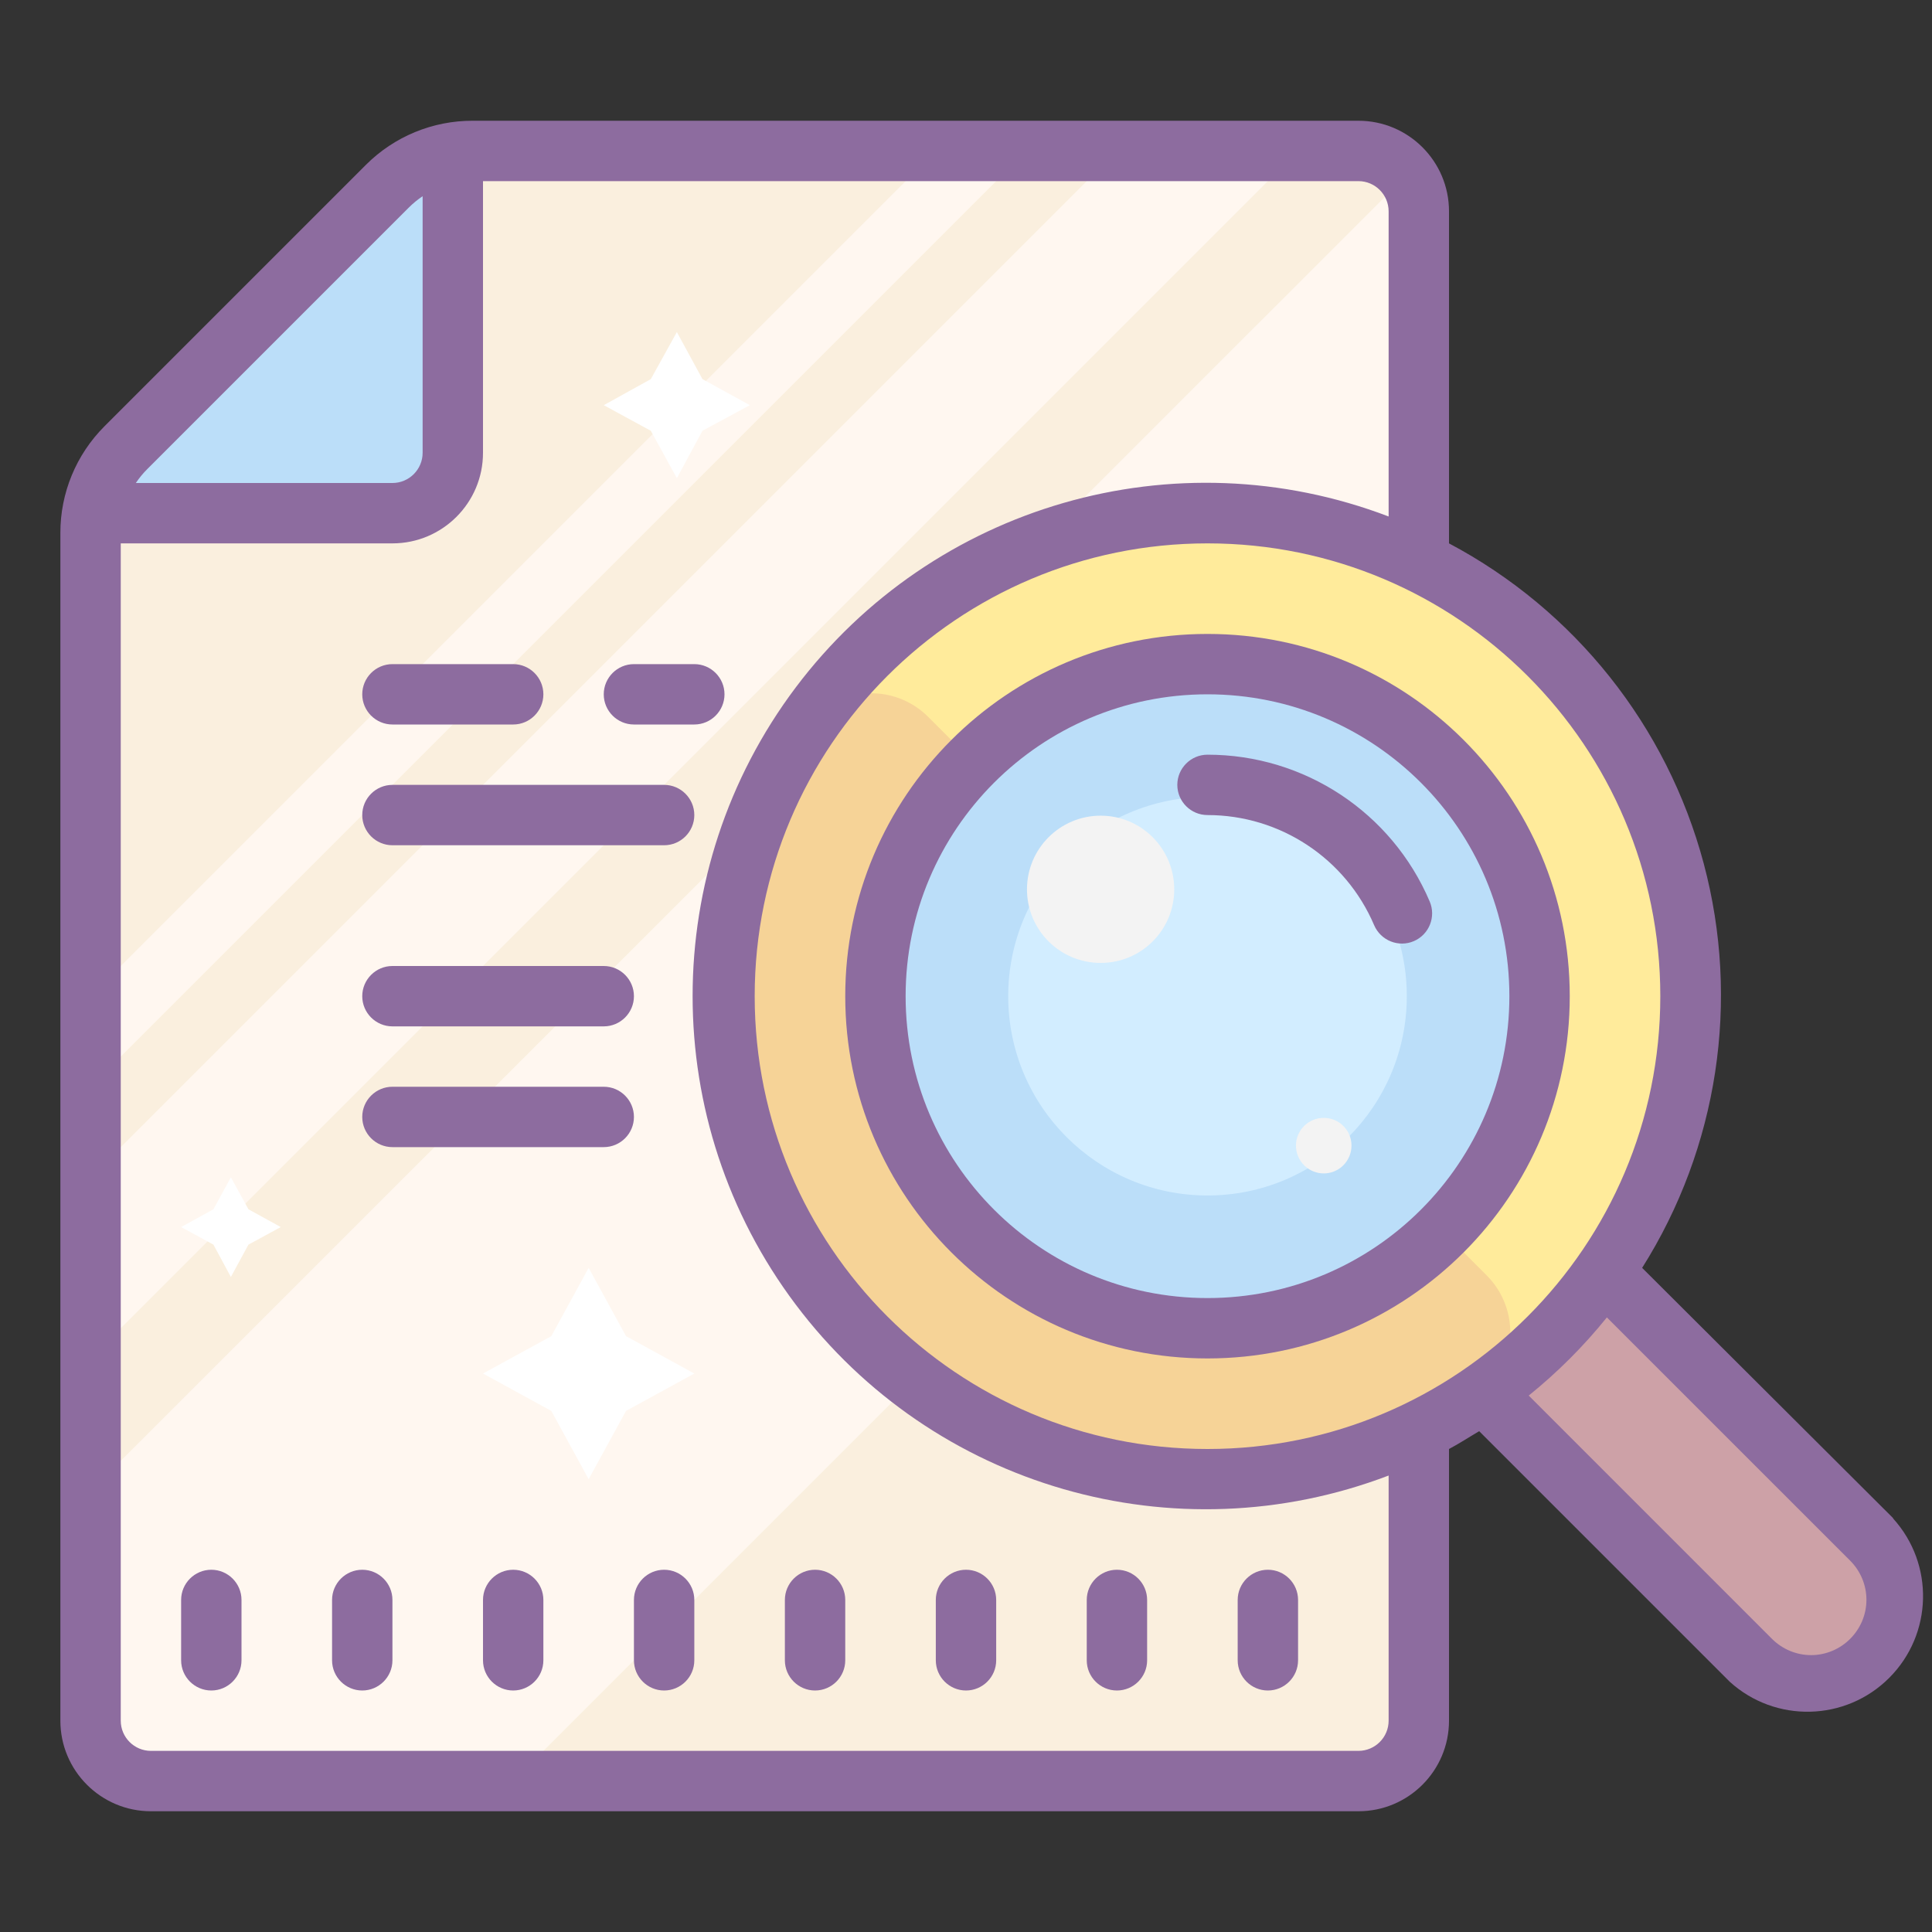
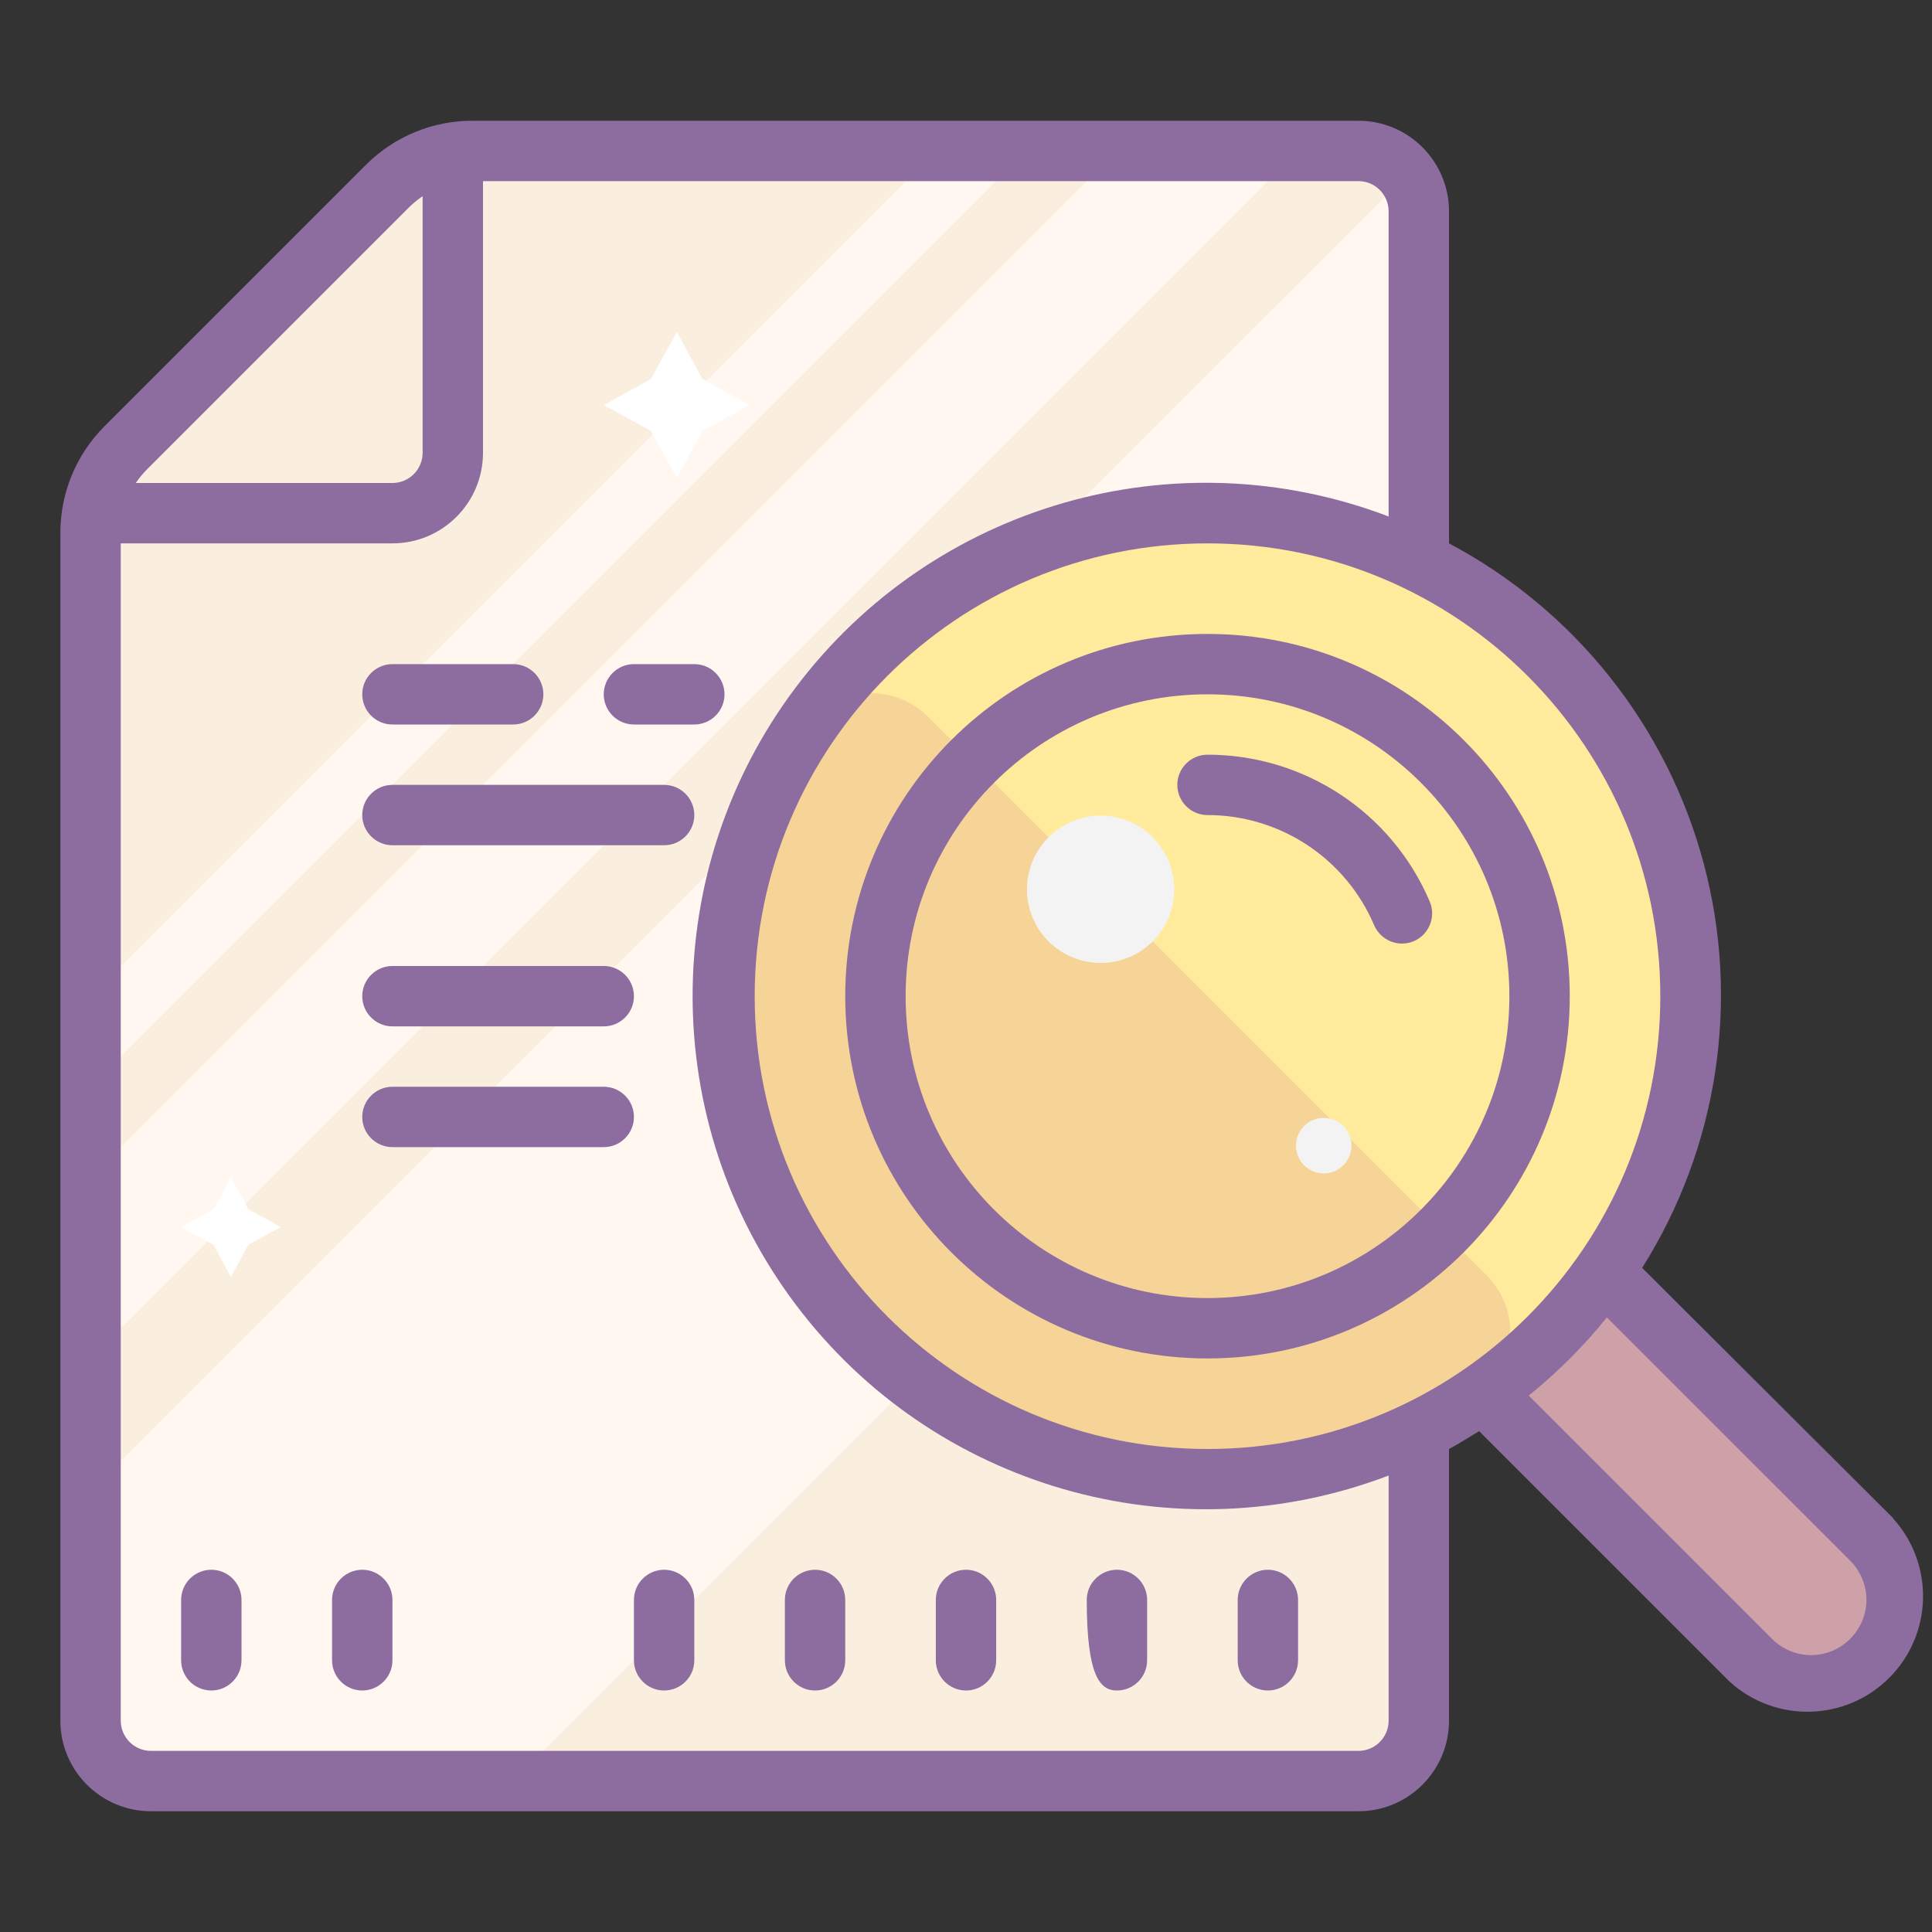
<svg xmlns="http://www.w3.org/2000/svg" viewBox="0 0 64 64" version="1.1" width="64" height="64" style="fill: rgb(0, 0, 0);">
  <rect x="0" y="0" width="64" height="64" fill="#333333" stroke="none" />
  <g id="surface1">
    <path style=" fill:#FAEFDE;" d="M 15.238 4.941 L 44 4.941 C 45.656 4.941 47 6.281 47 7.941 L 47 55.941 C 47 57.598 45.656 58.941 44 58.941 L 6 58.941 C 4.344 58.941 3 57.598 3 55.941 L 3 17.18 C 3 16.383 3.316 15.621 3.879 15.059 L 13.121 5.82 C 13.684 5.258 14.445 4.941 15.238 4.941 Z " />
    <path style=" fill:#FFF7F0;" d="M 3 59 L 2.852 49.539 L 46.34 6.059 L 47 29 L 17 59 Z " />
    <path style=" fill:#FFF7F0;" d="M 2.852 39.148 L 37.059 4.941 L 42.809 5.191 L 3 45 Z " />
    <path style=" fill:#FFF7F0;" d="M 2.852 33.148 L 31 5 L 34 5 L 2.852 36.148 Z " />
-     <path style=" fill:#FFFFFF;" d="M 19.5 42 L 20.738 44.262 L 23 45.5 L 20.738 46.738 L 19.5 49 L 18.262 46.738 L 16 45.5 L 18.262 44.262 Z " />
    <path style=" fill:#FFFFFF;" d="M 22.422 11 L 23.27 12.559 L 24.84 13.422 L 23.27 14.27 L 22.422 15.84 L 21.559 14.27 L 20 13.422 L 21.559 12.559 Z " />
    <path style=" fill:#FFFFFF;" d="M 7.648 39 L 8.23 40.059 L 9.301 40.648 L 8.23 41.23 L 7.648 42.301 L 7.07 41.23 L 6 40.648 L 7.07 40.059 Z " />
-     <path style=" fill:#BBDEF9;" d="M 15 5 L 15 17 L 3 17 Z " />
    <path style=" fill:#FFEB9B;" d="M 56 33 C 56 41.836 48.836 49 40 49 C 31.164 49 24 41.836 24 33 C 24 24.164 31.164 17 40 17 C 48.836 17 56 24.164 56 33 Z " />
    <path style=" fill:#F6D397;" d="M 49.238 42.238 L 30.762 23.762 C 30.203 23.195 29.426 22.906 28.637 22.977 C 27.844 23.047 27.129 23.465 26.68 24.121 C 22.434 30.469 23.27 38.93 28.668 44.328 C 34.07 49.727 42.535 50.559 48.879 46.309 C 49.531 45.863 49.949 45.148 50.02 44.359 C 50.09 43.574 49.801 42.797 49.238 42.238 Z " />
-     <path style=" fill:#BBDEF9;" d="M 51 33 C 51 39.074 46.074 44 40 44 C 33.926 44 29 39.074 29 33 C 29 26.926 33.926 22 40 22 C 46.074 22 51 26.926 51 33 Z " />
-     <path style=" fill:#D2EDFF;" d="M 46.602 33 C 46.602 36.645 43.645 39.602 40 39.602 C 36.355 39.602 33.398 36.645 33.398 33 C 33.398 29.355 36.355 26.398 40 26.398 C 43.645 26.398 46.602 29.355 46.602 33 Z " />
    <path style=" fill:#F3F3F3;" d="M 38.898 29.461 C 38.898 30.809 37.809 31.898 36.461 31.898 C 35.113 31.898 34.02 30.809 34.02 29.461 C 34.02 28.113 35.113 27.02 36.461 27.02 C 37.809 27.02 38.898 28.113 38.898 29.461 Z " />
    <path style=" fill:#F3F3F3;" d="M 44.77 37.949 C 44.77 38.457 44.359 38.871 43.852 38.871 C 43.344 38.871 42.93 38.457 42.93 37.949 C 42.93 37.441 43.344 37.031 43.852 37.031 C 44.359 37.031 44.77 37.441 44.77 37.949 Z " />
    <path style=" fill:#CDA1A7;" d="M 49.273 46.277 L 52.996 42.551 L 63.23 52.781 L 59.504 56.508 Z " />
    <path style=" fill:#8D6C9F;" d="M 21 24 L 23 24 C 23.551 24 24 23.551 24 23 C 24 22.449 23.551 22 23 22 L 21 22 C 20.449 22 20 22.449 20 23 C 20 23.551 20.449 24 21 24 Z " />
    <path style=" fill:#8D6C9F;" d="M 13 24 L 17 24 C 17.551 24 18 23.551 18 23 C 18 22.449 17.551 22 17 22 L 13 22 C 12.449 22 12 22.449 12 23 C 12 23.551 12.449 24 13 24 Z " />
    <path style=" fill:#8D6C9F;" d="M 13 28 L 22 28 C 22.551 28 23 27.551 23 27 C 23 26.449 22.551 26 22 26 L 13 26 C 12.449 26 12 26.449 12 27 C 12 27.551 12.449 28 13 28 Z " />
    <path style=" fill:#8D6C9F;" d="M 20 36 L 13 36 C 12.449 36 12 36.449 12 37 C 12 37.551 12.449 38 13 38 L 20 38 C 20.551 38 21 37.551 21 37 C 21 36.449 20.551 36 20 36 Z " />
    <path style=" fill:#8D6C9F;" d="M 13 34 L 20 34 C 20.551 34 21 33.551 21 33 C 21 32.449 20.551 32 20 32 L 13 32 C 12.449 32 12 32.449 12 33 C 12 33.551 12.449 34 13 34 Z " />
    <path style=" fill:#8D6C9F;" d="M 7 52 C 6.449 52 6 52.449 6 53 L 6 55 C 6 55.551 6.449 56 7 56 C 7.551 56 8 55.551 8 55 L 8 53 C 8 52.449 7.551 52 7 52 Z " />
    <path style=" fill:#8D6C9F;" d="M 12 52 C 11.449 52 11 52.449 11 53 L 11 55 C 11 55.551 11.449 56 12 56 C 12.551 56 13 55.551 13 55 L 13 53 C 13 52.449 12.551 52 12 52 Z " />
-     <path style=" fill:#8D6C9F;" d="M 17 52 C 16.449 52 16 52.449 16 53 L 16 55 C 16 55.551 16.449 56 17 56 C 17.551 56 18 55.551 18 55 L 18 53 C 18 52.449 17.551 52 17 52 Z " />
    <path style=" fill:#8D6C9F;" d="M 22 52 C 21.449 52 21 52.449 21 53 L 21 55 C 21 55.551 21.449 56 22 56 C 22.551 56 23 55.551 23 55 L 23 53 C 23 52.449 22.551 52 22 52 Z " />
    <path style=" fill:#8D6C9F;" d="M 27 52 C 26.449 52 26 52.449 26 53 L 26 55 C 26 55.551 26.449 56 27 56 C 27.551 56 28 55.551 28 55 L 28 53 C 28 52.449 27.551 52 27 52 Z " />
    <path style=" fill:#8D6C9F;" d="M 32 52 C 31.449 52 31 52.449 31 53 L 31 55 C 31 55.551 31.449 56 32 56 C 32.551 56 33 55.551 33 55 L 33 53 C 33 52.449 32.551 52 32 52 Z " />
-     <path style=" fill:#8D6C9F;" d="M 37 52 C 36.449 52 36 52.449 36 53 L 36 55 C 36 55.551 36.449 56 37 56 C 37.551 56 38 55.551 38 55 L 38 53 C 38 52.449 37.551 52 37 52 Z " />
+     <path style=" fill:#8D6C9F;" d="M 37 52 C 36.449 52 36 52.449 36 53 C 36 55.551 36.449 56 37 56 C 37.551 56 38 55.551 38 55 L 38 53 C 38 52.449 37.551 52 37 52 Z " />
    <path style=" fill:#8D6C9F;" d="M 42 56 C 42.551 56 43 55.551 43 55 L 43 53 C 43 52.449 42.551 52 42 52 C 41.449 52 41 52.449 41 53 L 41 55 C 41 55.551 41.449 56 42 56 Z " />
    <path style=" fill:#8D6C9F;" d="M 62.711 50.289 L 54.398 42 C 56.914 38.012 57.652 33.156 56.438 28.605 C 55.223 24.051 52.164 20.207 48 18 L 48 7 C 48 5.344 46.656 4 45 4 L 15.66 4 C 14.332 3.996 13.059 4.523 12.121 5.461 L 3.461 14.121 C 2.523 15.059 1.996 16.332 2 17.66 L 2 57 C 2 58.656 3.344 60 5 60 L 45 60 C 46.656 60 48 58.656 48 57 L 48 48 C 48.34 47.82 48.66 47.609 49 47.41 L 57.301 55.711 C 58.812 57.082 61.137 57.027 62.582 55.582 C 64.027 54.137 64.082 51.812 62.711 50.301 Z M 55 33 C 55 41.285 48.285 48 40 48 C 31.715 48 25 41.285 25 33 C 25 24.715 31.715 18 40 18 C 48.285 18 55 24.715 55 33 Z M 13.539 6.879 C 13.68 6.738 13.836 6.609 14 6.5 L 14 15 C 14 15.551 13.551 16 13 16 L 4.5 16 C 4.609 15.836 4.738 15.68 4.879 15.539 Z M 46 57 C 46 57.551 45.551 58 45 58 L 5 58 C 4.449 58 4 57.551 4 57 L 4 18 L 13 18 C 14.656 18 16 16.656 16 15 L 16 6 L 45 6 C 45.551 6 46 6.449 46 7 L 46 17.109 C 38.922 14.41 30.914 16.723 26.359 22.773 C 21.805 28.828 21.805 37.164 26.359 43.215 C 30.914 49.27 38.922 51.578 46 48.879 Z M 61.289 54.289 C 60.945 54.633 60.48 54.828 59.996 54.828 C 59.508 54.828 59.043 54.633 58.699 54.289 L 50.641 46.23 C 51.594 45.461 52.461 44.594 53.23 43.641 L 61.289 51.699 C 61.633 52.043 61.828 52.508 61.828 52.996 C 61.828 53.48 61.633 53.945 61.289 54.289 Z " />
    <path style=" fill:#8D6C9F;" d="M 28 33 C 28 39.629 33.371 45 40 45 C 46.629 45 52 39.629 52 33 C 52 26.371 46.629 21 40 21 C 33.371 21 28 26.371 28 33 Z M 50 33 C 50 38.523 45.523 43 40 43 C 34.477 43 30 38.523 30 33 C 30 27.477 34.477 23 40 23 C 45.523 23 50 27.477 50 33 Z " />
    <path style=" fill:#8D6C9F;" d="M 39 26 C 39 26.551 39.449 27 40 27 C 42.406 27 44.578 28.438 45.52 30.648 C 45.738 31.156 46.328 31.395 46.836 31.176 C 47.344 30.957 47.578 30.367 47.359 29.859 C 46.102 26.91 43.207 25 40 25 C 39.449 25 39 25.449 39 26 Z " />
  </g>
</svg>